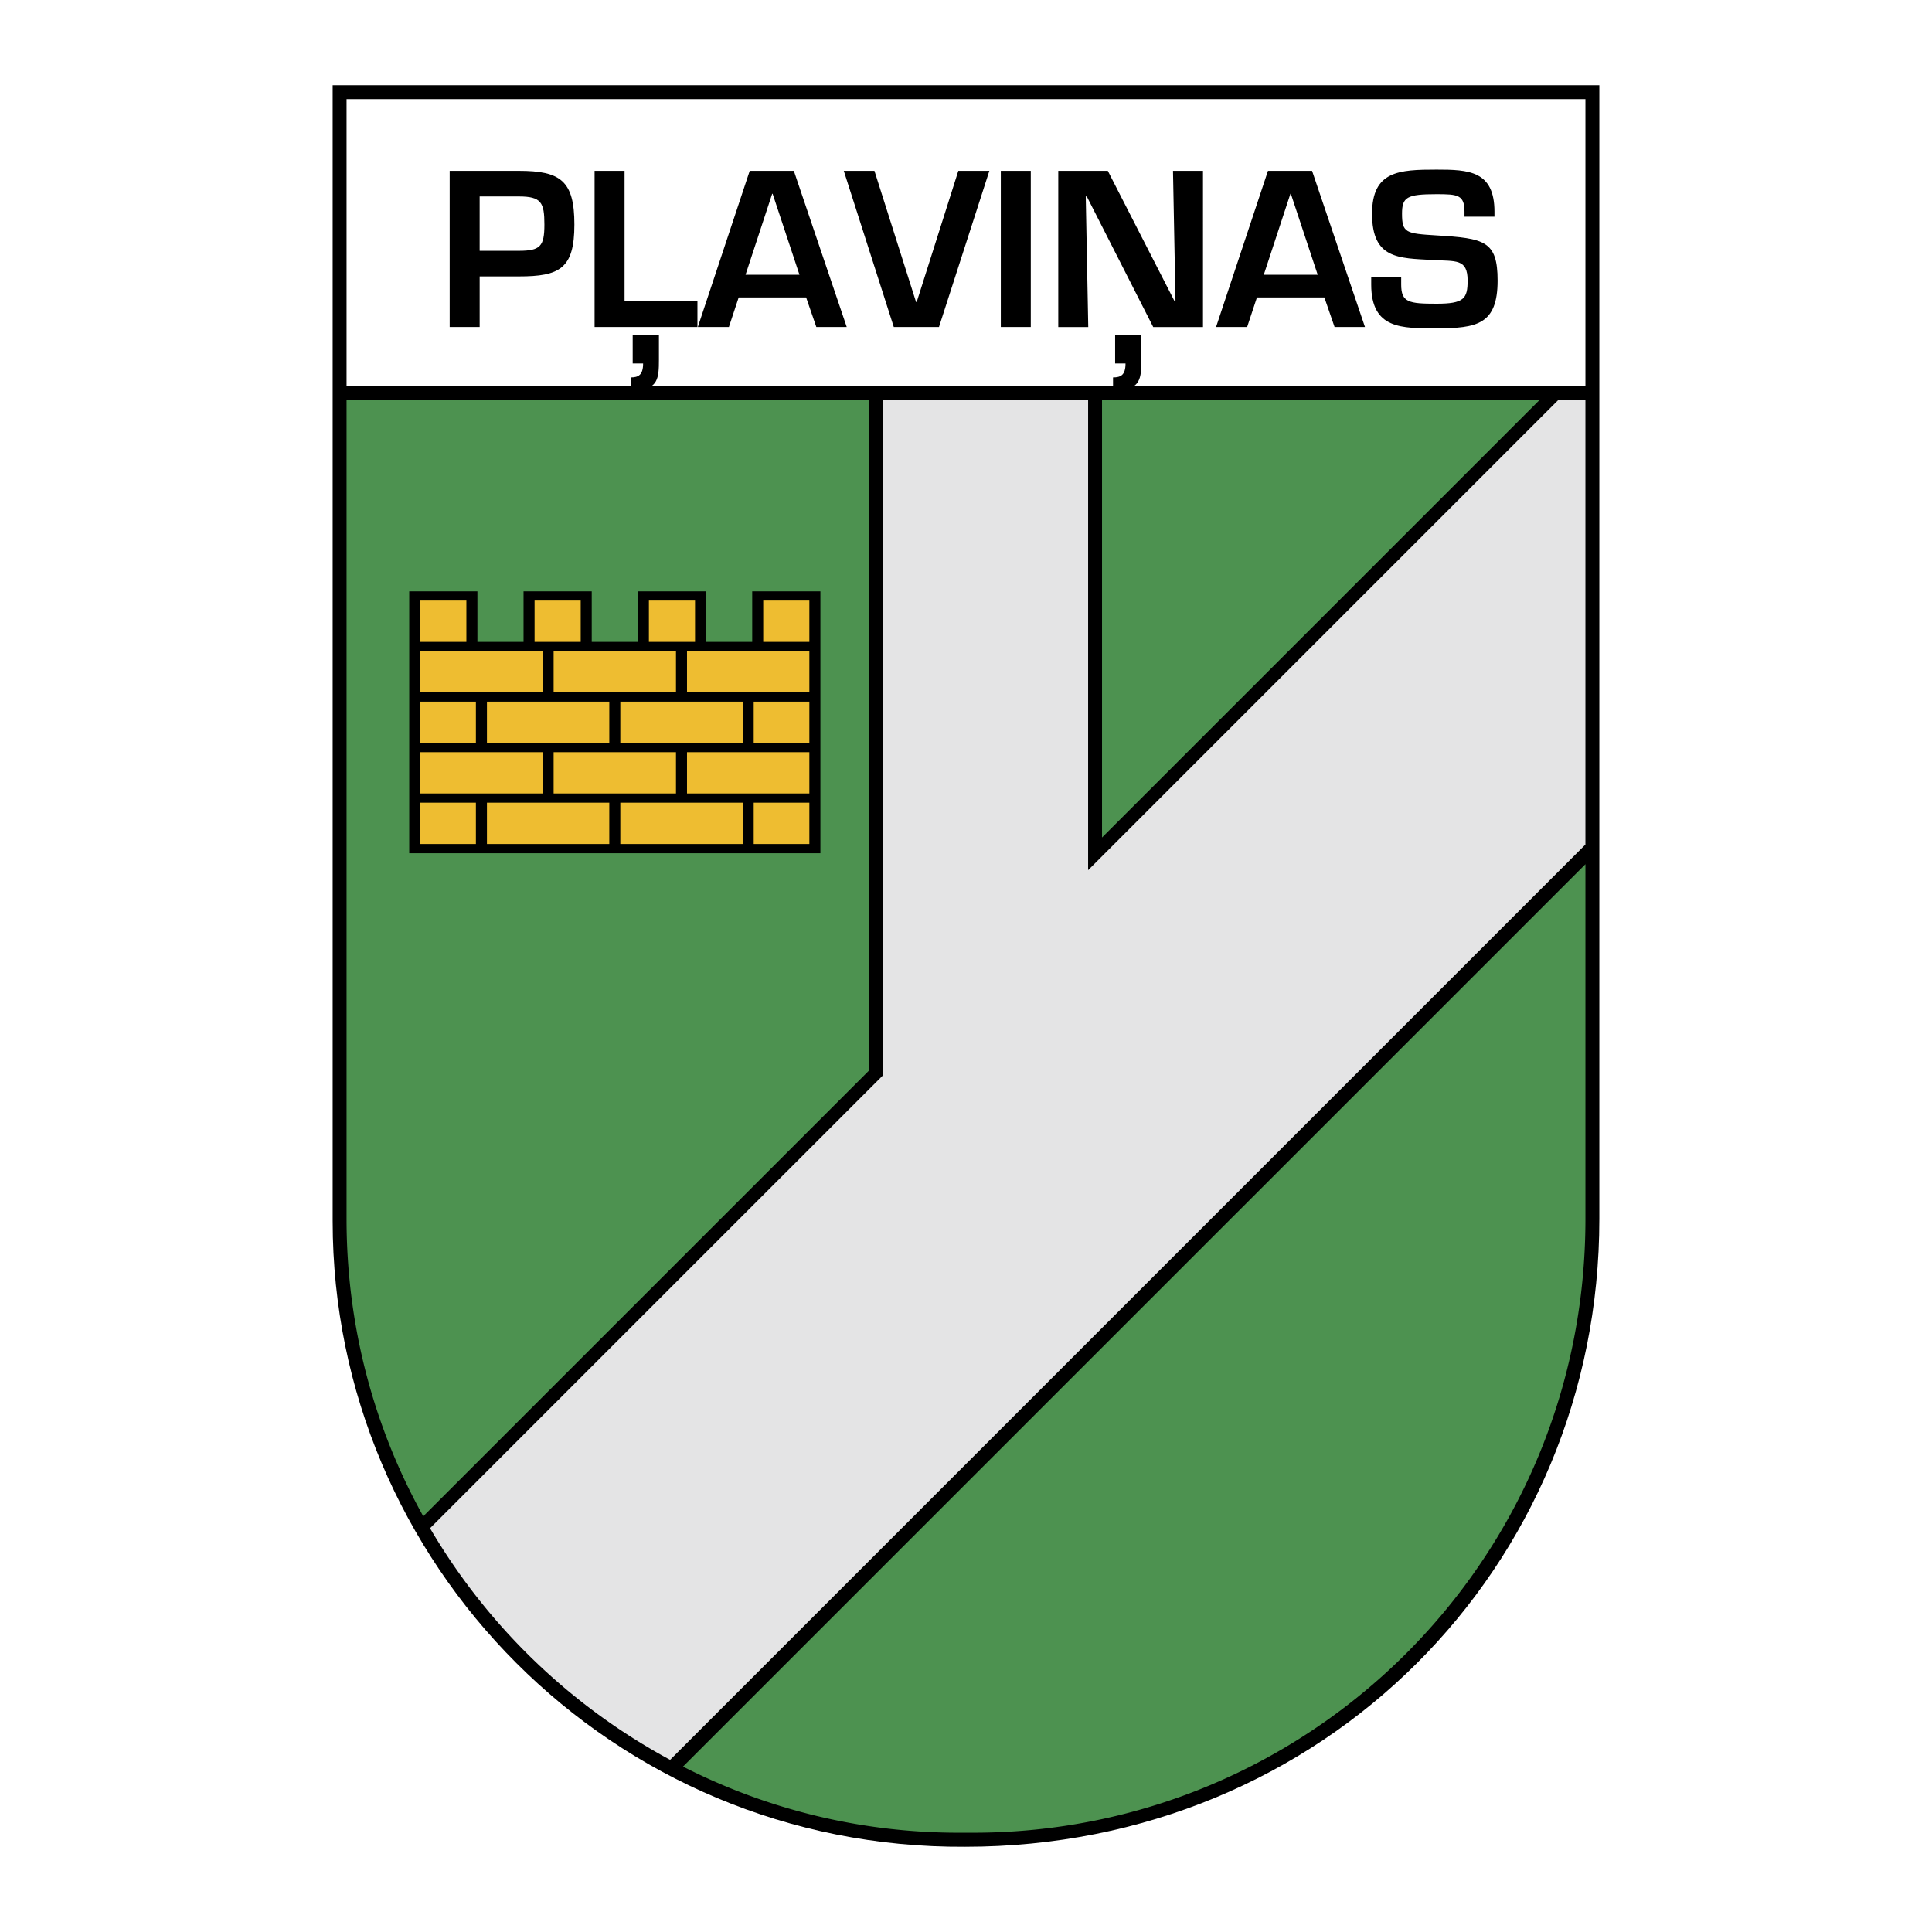
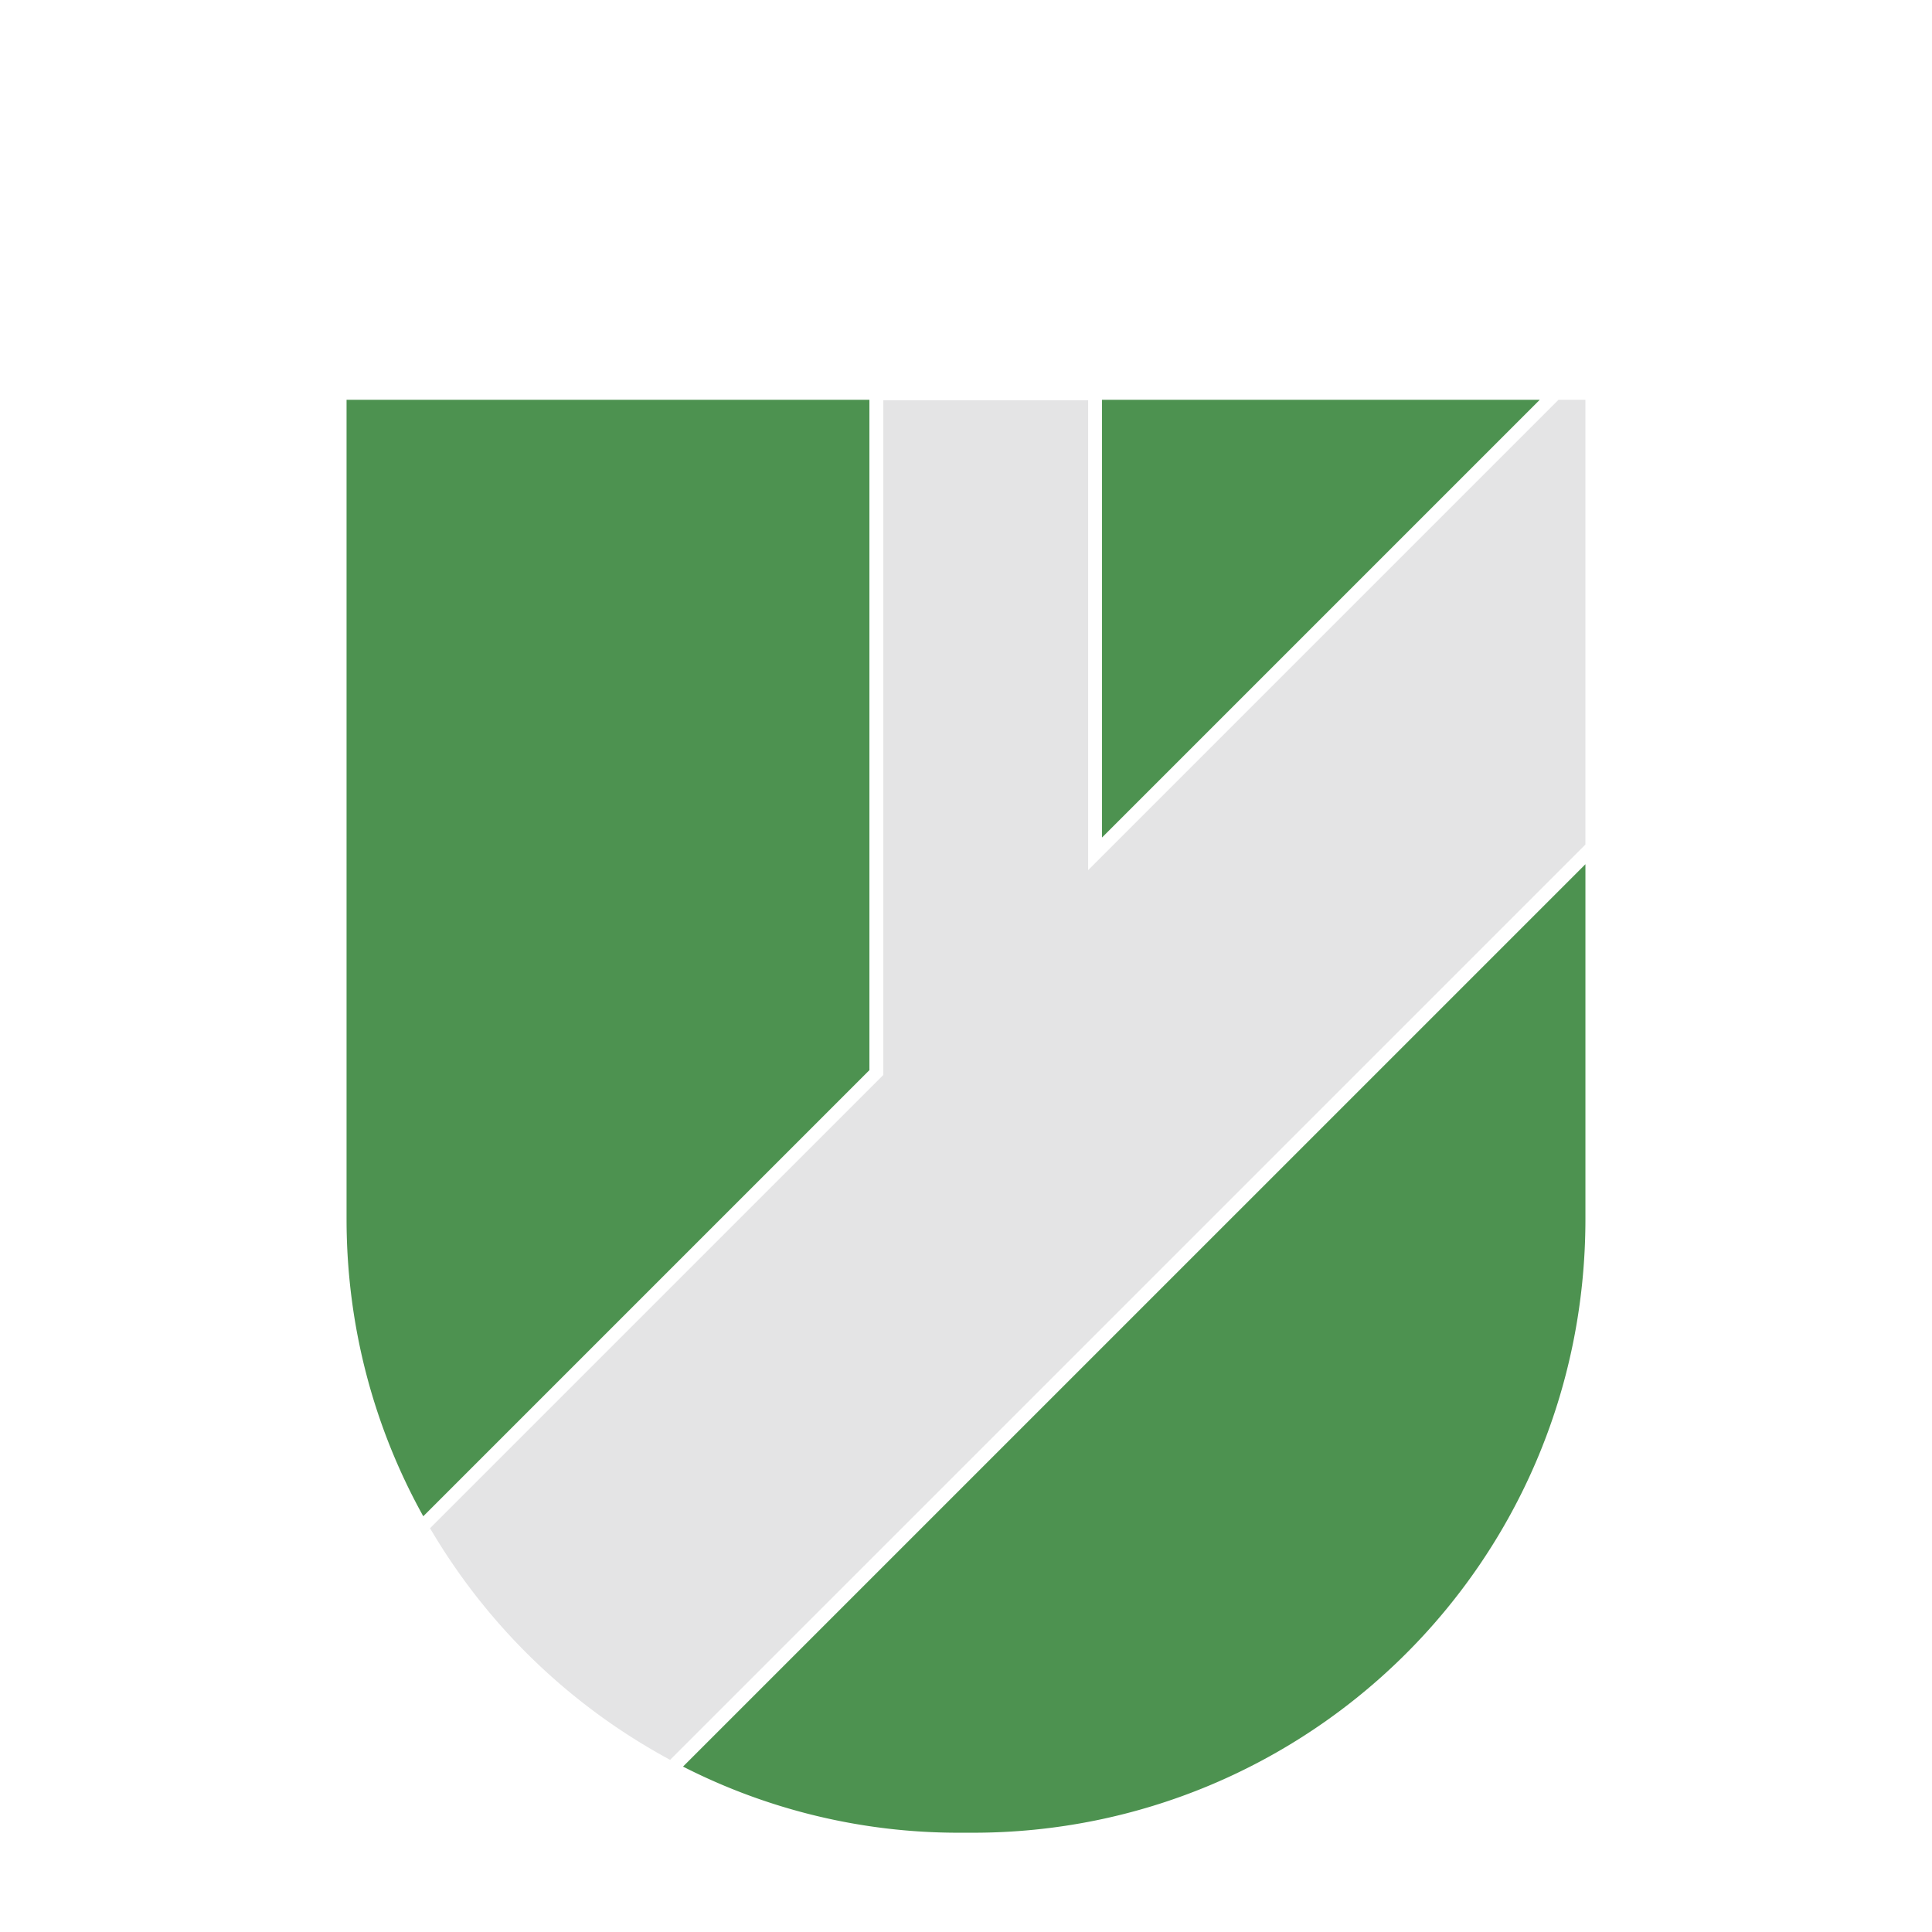
<svg xmlns="http://www.w3.org/2000/svg" width="2500" height="2500" viewBox="0 0 192.756 192.756">
  <g fill-rule="evenodd" clip-rule="evenodd">
    <path fill="#fff" d="M0 0h192.756v192.756H0V0z" />
-     <path d="M159.566 8.504v113.113c0 34.76-27.533 62.635-63.272 62.635-35.316.221-63.105-28.34-63.105-62.42V8.504h126.377z" />
-     <path fill="#fff" d="M34.576 38.503h123.602V9.889l-123.602.003v28.611z" />
-     <path d="M44.864 32.625h2.992v-5.048h3.905c4.072 0 5.546-.769 5.546-5.173 0-4.362-1.371-5.359-5.546-5.359h-6.897v15.58zm2.991-7.603V19.6h3.905c2.244 0 2.555.603 2.555 2.804 0 2.182-.415 2.618-2.555 2.618h-3.905zm14.458-7.977h-2.991v15.58h10.262V30.07h-7.271V17.045zm.603 21.837h.519c2.223 0 2.306-1.184 2.306-2.971V33.46h-2.617v2.804h1.039c0 1.164-.478 1.392-1.246 1.392v1.226h-.001zm17.512-9.206l1.018 2.95h3.033l-5.276-15.58h-4.404l-5.176 15.58h3.099l.976-2.95h6.73zm-.665-2.264h-5.38l2.659-8.081h.042l2.679 8.081zm15.85-10.367l-4.154 13.087h-.062l-4.154-13.087h-3.058l4.989 15.58h4.508l5.028-15.58h-3.097zm7.229 0h-2.99v15.58h2.99v-15.58zm14.437 13.025h-.084l-6.668-13.025h-4.943v15.583h2.992l-.25-13.028h.104l6.627 13.028h4.965V17.045h-2.992l.249 13.025zm-6.232 8.812h.52c2.223 0 2.307-1.184 2.307-2.971V33.46h-2.617v2.804h1.037c0 1.164-.477 1.392-1.246 1.392v1.226h-.001zm21.086-9.206l1.018 2.95h3.033l-5.277-15.58h-4.402l-5.178 15.58h3.1l.977-2.95h6.729zm-.666-2.264h-5.379l2.658-8.081h.041l2.68 8.081zm5.34.249v.727c0 4.47 3.074 4.366 6.523 4.366 4.008 0 6.086-.377 6.086-4.76 0-3.968-1.309-4.217-6.107-4.508-3.033-.187-3.428-.249-3.428-2.16 0-1.662.479-1.953 3.449-1.953 2.098 0 2.783.062 2.783 1.745v.499h2.99v-.499c0-4.092-2.596-4.196-5.773-4.196-3.74 0-6.439.125-6.439 4.404 0 4.529 2.658 4.425 6.023 4.612 2.326.146 3.51-.166 3.51 2.057 0 1.807-.373 2.306-3.094 2.306-2.764 0-3.533-.125-3.533-1.911v-.727h-2.99v-.002z" />
    <path d="M109.949 83.559V39.89h43.67l-43.67 43.669zm48.229 2.663v35.395c0 34.295-27.691 61.287-61.193 61.234h-1.387a60.426 60.426 0 0 1-27.453-6.598l90.033-90.031zM42.23 151.279c-4.859-8.744-7.654-18.834-7.654-29.662V39.89h52.165v66.877L42.23 151.279z" fill="#4d9250" />
-     <path d="M47.631 58.998v5.042h4.603v-5.042h6.804v5.042h4.603v-5.042h6.804v5.042h4.603v-5.042h6.804v26.128H40.828V58.998h6.803z" />
-     <path d="M54.135 75.044H41.928v4.12h12.207v-4.12zm13.307 0H55.235v4.12h12.208v-4.12h-.001zm-19.961-5.042h-5.553v4.119h5.553v-4.119zm13.308 0H48.582v4.119H60.79v-4.119h-.001zm13.308 0H61.889v4.119h12.208v-4.119zM60.789 84.205v-4.12H48.582v4.12h12.207zm13.308 0v-4.12H61.889v4.12h12.208zM54.135 64.961H41.928v4.119h12.207v-4.119zm13.307 0H55.235v4.119h12.208v-4.119h-.001zm13.308 4.12v-4.119H68.543v4.119H80.75zm0 5.041v-4.119h-5.553v4.119h5.553zm0 5.042v-4.12H68.543v4.12H80.75zm0 5.041v-4.12h-5.553v4.12h5.553zm-38.822 0h5.553v-4.12h-5.553v4.12zM80.75 59.92h-4.603v4.119h4.603V59.92zm-16.009 4.12h4.603v-4.12h-4.603v4.12zm-11.407 0h4.603v-4.12h-4.603v4.12zm-6.804 0v-4.12h-4.603v4.119h4.603v.001z" fill="#eebd31" />
    <path d="M88.128 107.25V39.931h20.434v46.885l46.926-46.926h2.689v44.371l-91.32 91.319a61.733 61.733 0 0 1-23.952-23.109l45.223-45.221z" fill="#e4e4e5" />
  </g>
</svg>